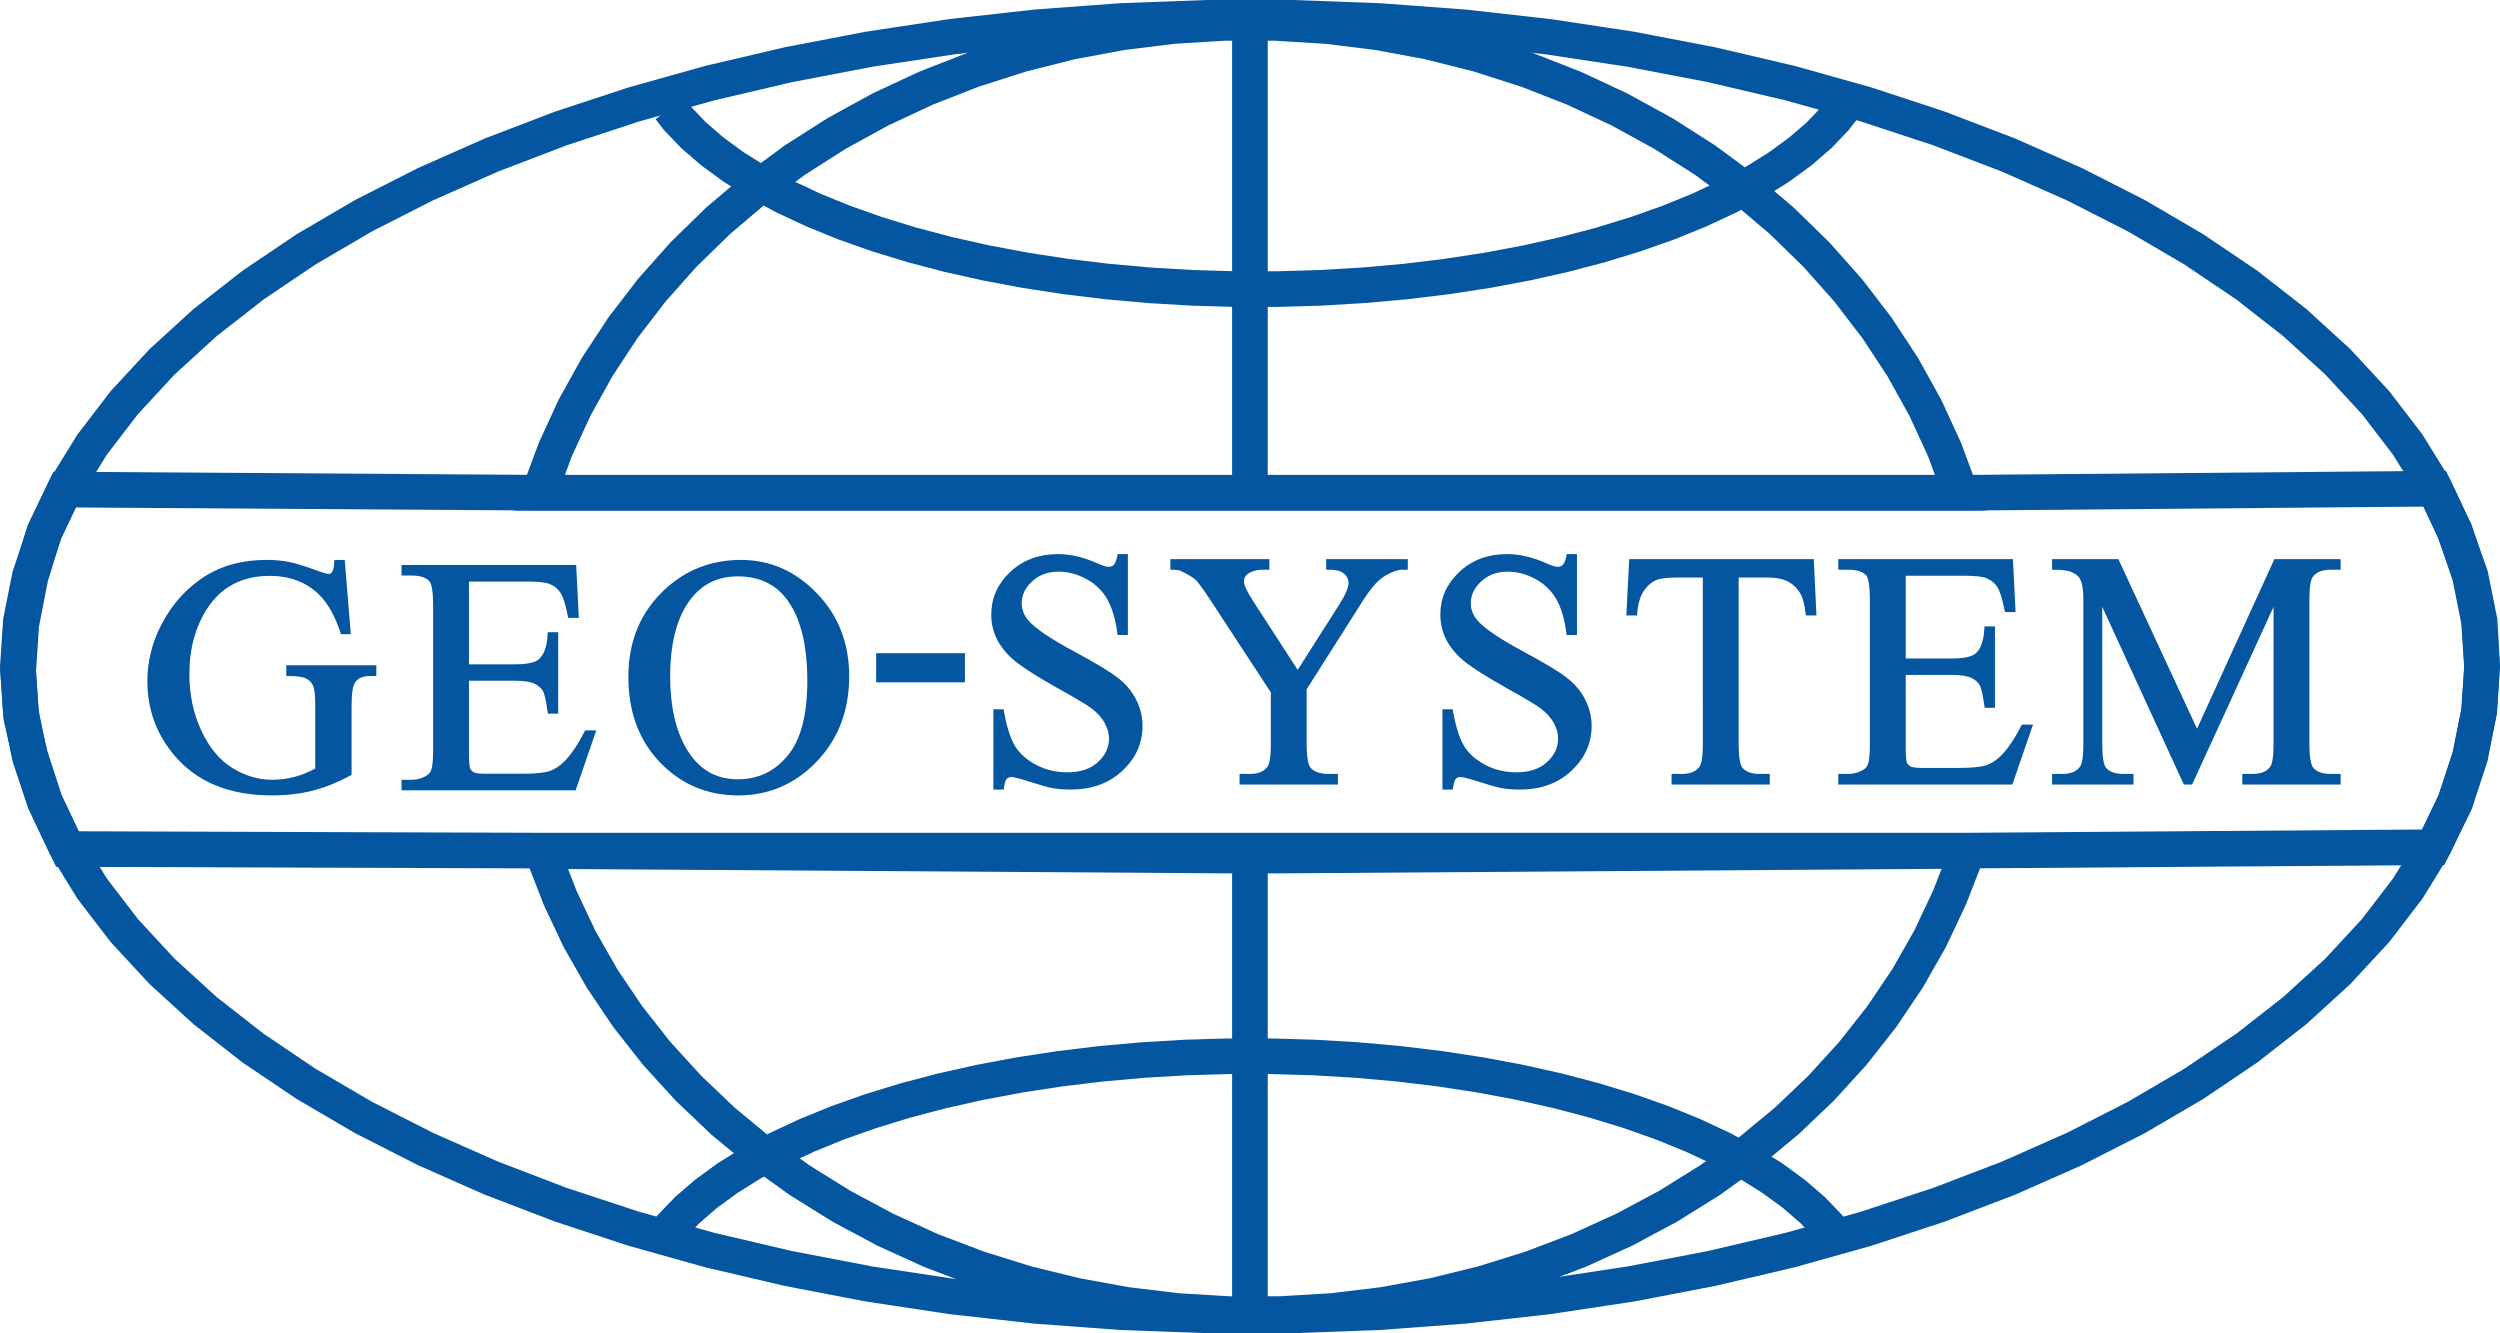
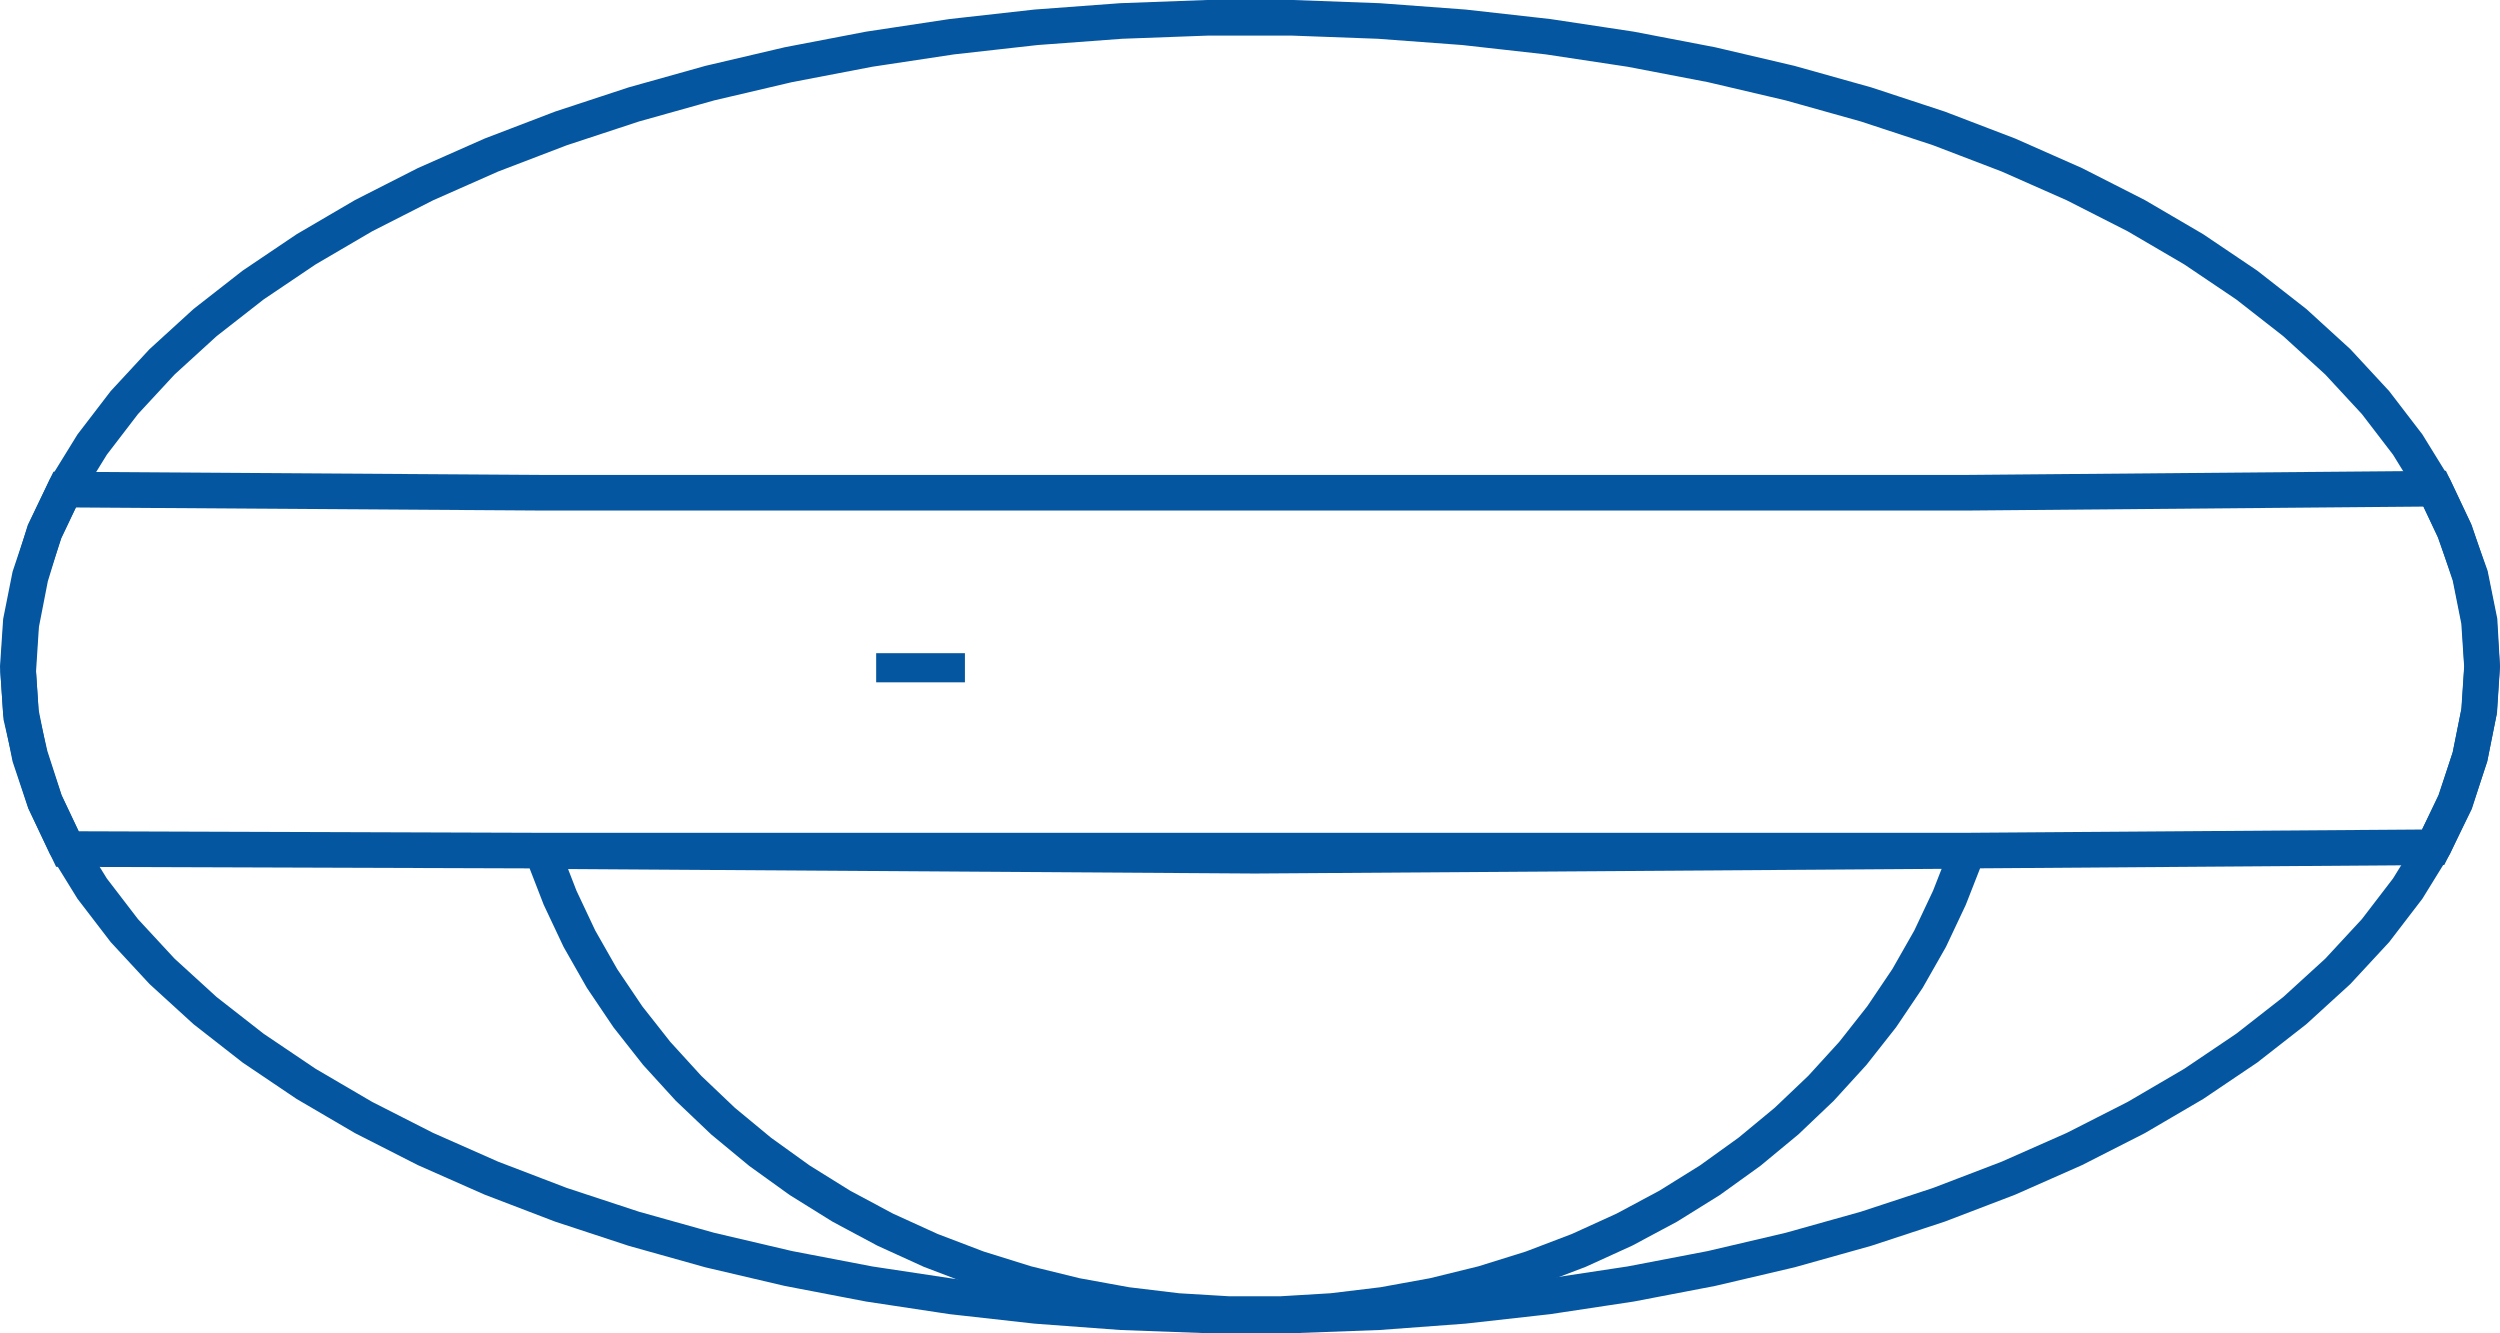
<svg xmlns="http://www.w3.org/2000/svg" xml:space="preserve" viewBox="0 0 412.264 219.849">
  <path d="m409.297 109.924-.496 7.469-1.481 7.431-2.463 7.358-3.431 7.25-4.383 7.106-5.31 6.929-6.218 6.716-7.09 6.47-7.931 6.194-8.733 5.888-9.488 5.554-10.201 5.19-10.864 4.804-11.473 4.392-12.027 3.958-4.846 1.358-7.675 2.152-12.955 3.037-13.326 2.557-13.633 2.06-13.87 1.552-14.044 1.04-14.147.523h-14.183l-14.147-.523-14.043-1.04-13.87-1.552-13.634-2.06-13.327-2.557-12.954-3.037-7.676-2.152-4.846-1.358-12.026-3.958-11.473-4.392-10.864-4.804-10.202-5.19-9.488-5.554-8.732-5.888-7.93-6.194-7.09-6.47-6.218-6.716-5.311-6.929-4.383-7.106-3.432-7.25-2.462-7.358-1.481-7.431-.496-7.469.496-7.468 1.48-7.431 2.463-7.359 3.432-7.249 4.383-7.106 5.31-6.928 6.218-6.717 7.09-6.47 7.93-6.194 8.733-5.887 9.488-5.554 10.202-5.19 10.864-4.805 11.473-4.391 12.026-3.959 4.846-1.357 7.676-2.152 12.954-3.038 13.327-2.556 13.633-2.06 13.87-1.552 14.044-1.041 14.147-.522h14.183l14.147.522 14.043 1.04 13.87 1.553 13.634 2.06 13.326 2.556 12.955 3.038 7.675 2.152 4.846 1.357 12.027 3.959 11.473 4.391 10.864 4.805 10.2 5.19 9.49 5.554 8.732 5.887 7.93 6.194 7.09 6.47 6.218 6.717 5.311 6.928 4.383 7.106 3.431 7.25 2.463 7.358 1.48 7.431z" style="fill:none;stroke:#0556a0;stroke-width:5.875;stroke-linecap:butt;stroke-linejoin:miter;stroke-dasharray:none;stroke-opacity:1" />
  <path d="M206.918 140.272H89.733l-78.616-.26-3.68-7.772-2.462-7.619-1.48-6.388-.497-7.468.497-7.729 1.537-7.88 2.293-7.502 3.33-6.918 79.078.521h234.368l77.384-.67 3.22 6.84 2.674 7.471 1.517 7.507.425 7.505-.462 7.17-1.55 7.693-2.428 7.543-3.642 7.4-77.138.556zM89.378 140.344l117.54.769 117.583-.803-3.029 7.736-3.187 6.759-3.73 6.553-4.255 6.312-4.759 6.043-5.237 5.744-5.695 5.419-6.12 5.063-6.518 4.688-6.883 4.284-7.218 3.862-7.513 3.424-7.773 2.964-7.995 2.494-8.18 2.01-8.322 1.514-8.426 1.015-8.489.51h-8.509l-8.488-.51-8.427-1.015-8.321-1.514-8.18-2.01-7.995-2.494-7.774-2.964-7.513-3.424-7.217-3.862-6.884-4.284-6.517-4.688-6.12-5.063-5.695-5.419-5.238-5.744-4.758-6.043-4.255-6.312-3.73-6.553-3.188-6.76z" style="fill:none;stroke:#0556a0;stroke-width:5.875;stroke-linecap:butt;stroke-linejoin:miter;stroke-dasharray:none;stroke-opacity:1" />
-   <path d="M206.12 81.257H88.936l2.63-7.106 3.187-6.928 3.73-6.717 4.255-6.47 4.759-6.194 5.237-5.887 5.695-5.554 6.12-5.19 6.518-4.805 6.883-4.391 7.218-3.959 7.513-3.509 7.774-3.038 7.995-2.556 8.18-2.06 8.321-1.552 8.426-1.04 8.489-.523h8.509l8.488.522 8.427 1.04 8.322 1.553 8.18 2.06 7.994 2.556 7.773 3.038 7.514 3.51 7.217 3.958 6.884 4.391 6.517 4.805 6.12 5.19 5.695 5.554 5.238 5.887 4.758 6.195 4.255 6.47 3.73 6.716 3.188 6.928 2.629 7.106zM206.12 140.272v77.544M206.12 3.714v77.543M109.378 203.99l1.28-1.66 2.657-2.771 3.109-2.685 3.545-2.59 3.964-2.478 4.367-2.355 4.744-2.22 5.1-2.077 5.433-1.92 5.735-1.758 6.014-1.585 6.26-1.402 6.48-1.216 6.662-1.022 6.816-.824 6.936-.62 7.022-.416 7.073-.21h7.09l7.073.21 7.022.415 6.937.621 6.816.824 6.662 1.022 6.48 1.216 6.26 1.402 6.014 1.585 5.735 1.758 5.433 1.92 5.1 2.077 4.744 2.22 4.366 2.355 3.964 2.479 3.546 2.589 3.108 2.685 2.657 2.772 1.28 1.66" style="fill:none;stroke:#0556a0;stroke-width:5.875;stroke-linecap:butt;stroke-linejoin:miter;stroke-dasharray:none;stroke-opacity:1" />
-   <path d="m303.921 17.864-1.28 1.659-2.656 2.772-3.11 2.686-3.545 2.587-3.964 2.48L285 32.404l-4.744 2.22-5.1 2.077-5.433 1.92-5.735 1.757-6.015 1.585-6.26 1.402-6.48 1.216-6.661 1.021-6.816.825-6.937.62-7.022.416-7.072.21h-7.09l-7.073-.21-7.023-.415-6.936-.621-6.816-.825-6.663-1.02-6.48-1.217-6.259-1.402-6.014-1.585-5.735-1.757-5.434-1.92-5.1-2.077-4.743-2.22-4.367-2.356-3.964-2.48-3.545-2.587-3.109-2.686-2.657-2.772-1.28-1.66" style="fill:none;stroke:#0556a0;stroke-width:5.875;stroke-linecap:butt;stroke-linejoin:miter;stroke-dasharray:none;stroke-opacity:1" />
-   <path d="m56.502 92.71.94 11.494h-.94q-1.423-4.297-3.68-6.472-3.249-3.142-8.351-3.142-6.956 0-10.581 5.505-3.035 4.646-3.035 11.065 0 5.21 2.014 9.507 2.014 4.296 5.264 6.31 3.276 1.988 6.714 1.988 2.014 0 3.894-.51 1.88-.51 3.625-1.504v-10.528q0-2.739-.43-3.571-.402-.86-1.289-1.29-.859-.456-3.061-.456v-1.02h14.099v1.02h-.671q-2.095 0-2.874 1.396-.537.994-.537 3.921v11.145q-3.088 1.665-6.096 2.444-3.008.779-6.687.779-10.554 0-16.033-6.768-4.109-5.075-4.109-11.709 0-4.807 2.31-9.211 2.739-5.237 7.52-8.057 4-2.336 9.452-2.336 1.988 0 3.599.322 1.638.322 4.62 1.424 1.503.564 2.013.564t.86-.457q.376-.483.456-1.853zm20.456 2.82v14.394h8.003q3.115 0 4.162-.94 1.397-1.235 1.558-4.35h.994v12.676h-.994q-.376-2.66-.752-3.411-.483-.94-1.584-1.477-1.101-.537-3.384-.537h-8.003v12.004q0 2.417.215 2.954.215.51.752.833.537.295 2.04.295h6.177q3.089 0 4.485-.43 1.397-.43 2.686-1.691 1.665-1.665 3.41-5.022h1.075l-3.142 9.13H66.592v-.993h1.289q1.289 0 2.444-.618.859-.43 1.154-1.289.323-.86.323-3.518V99.88q0-3.464-.699-4.27-.966-1.074-3.222-1.074h-1.29v-.994h28.065l.402 7.977h-1.047q-.564-2.874-1.262-3.948-.671-1.074-2.014-1.638-1.074-.403-3.787-.403zm45.217-2.82q7.09 0 12.273 5.398 5.21 5.371 5.21 13.428 0 8.298-5.237 13.776-5.237 5.479-12.676 5.479-7.52 0-12.649-5.344-5.102-5.344-5.102-13.83 0-8.675 5.908-14.154 5.13-4.753 12.273-4.753zm-.51 1.96q-4.888 0-7.842 3.626-3.68 4.512-3.68 13.213 0 8.916 3.814 13.723 2.927 3.652 7.734 3.652 5.13 0 8.46-4.001 3.357-4.002 3.357-12.622 0-9.346-3.68-13.938-2.954-3.653-8.164-3.653z" aria-label="GEO" style="font-size:55px;line-height:1.3;font-family:&quot;Times New Roman&quot;;-inkscape-font-specification:&quot;Times New Roman, Normal&quot;;text-align:end;letter-spacing:3px;word-spacing:0;text-anchor:end;fill:#0556a0;stroke:#0556a0;stroke-width:.751" />
  <path d="M144.861 108.09h13.884v4.055h-13.884Z" aria-label="-" style="font-size:55px;line-height:1.3;font-family:&quot;Times New Roman&quot;;-inkscape-font-specification:&quot;Times New Roman, Normal&quot;;text-align:end;letter-spacing:3px;word-spacing:0;text-anchor:end;fill:#0556a0;stroke:#0556a0;stroke-width:.751" />
-   <path d="M185.618 91.747v12.595h-.994q-.483-3.625-1.745-5.773-1.236-2.149-3.545-3.411-2.31-1.262-4.78-1.262-2.793 0-4.62 1.718-1.826 1.692-1.826 3.868 0 1.665 1.155 3.034 1.665 2.014 7.922 5.371 5.103 2.74 6.956 4.217 1.88 1.45 2.874 3.437 1.02 1.988 1.02 4.163 0 4.136-3.223 7.143-3.195 2.981-8.244 2.981-1.585 0-2.981-.241-.833-.135-3.465-.967-2.605-.86-3.303-.86-.671 0-1.074.403-.376.403-.564 1.665h-.994v-12.487h.994q.698 3.92 1.88 5.88 1.182 1.934 3.599 3.224 2.443 1.289 5.344 1.289 3.357 0 5.29-1.773 1.96-1.772 1.96-4.19 0-1.342-.751-2.712-.725-1.37-2.283-2.551-1.047-.806-5.72-3.41-4.673-2.632-6.66-4.19-1.96-1.558-2.981-3.438-1.02-1.88-1.02-4.135 0-3.921 3.007-6.741 3.008-2.847 7.654-2.847 2.9 0 6.15 1.424 1.504.671 2.121.671.699 0 1.128-.403.457-.43.725-1.692zm33.457.833h12.703v.993h-.699q-.698 0-2.04.618-1.343.618-2.444 1.773-1.101 1.154-2.713 3.76l-8.782 13.83v9.13q0 3.358.752 4.19 1.02 1.128 3.223 1.128h1.182v.994h-15.47v-.994h1.29q2.31 0 3.276-1.396.591-.86.591-3.921v-8.62l-9.99-15.255q-1.773-2.685-2.417-3.357-.618-.671-2.605-1.611-.537-.269-1.558-.269v-.993h15.577v.993h-.806q-1.262 0-2.337.591-1.047.591-1.047 1.773 0 .966 1.638 3.49l7.6 11.737 7.144-11.226q1.611-2.524 1.611-3.76 0-.752-.403-1.342-.376-.591-1.1-.913-.726-.35-2.176-.35zm40.6-.833v12.595h-.993q-.483-3.625-1.746-5.773-1.235-2.149-3.545-3.411-2.31-1.262-4.78-1.262-2.793 0-4.619 1.718-1.826 1.692-1.826 3.868 0 1.665 1.155 3.034 1.665 2.014 7.922 5.371 5.103 2.74 6.956 4.217 1.88 1.45 2.873 3.437 1.02 1.988 1.02 4.163 0 4.136-3.222 7.143-3.196 2.981-8.245 2.981-1.584 0-2.98-.241-.833-.135-3.465-.967-2.605-.86-3.303-.86-.672 0-1.074.403-.376.403-.564 1.665h-.994v-12.487h.994q.698 3.92 1.88 5.88 1.181 1.934 3.598 3.224 2.444 1.289 5.344 1.289 3.357 0 5.29-1.773 1.961-1.772 1.961-4.19 0-1.342-.752-2.712-.725-1.37-2.282-2.551-1.048-.806-5.72-3.41-4.673-2.632-6.66-4.19-1.961-1.558-2.982-3.438-1.02-1.88-1.02-4.135 0-3.921 3.008-6.741 3.007-2.847 7.653-2.847 2.9 0 6.15 1.424 1.504.671 2.122.671.698 0 1.128-.403.456-.43.725-1.692zm39.07.833.403 8.54h-1.02q-.296-2.256-.806-3.223-.832-1.557-2.229-2.283-1.37-.752-3.625-.752h-5.13v27.823q0 3.357.725 4.19 1.02 1.127 3.142 1.127h1.263v.994h-15.442v-.994h1.289q2.31 0 3.276-1.396.591-.86.591-3.921V94.862h-4.377q-2.552 0-3.626.376-1.396.51-2.39 1.96-.994 1.451-1.182 3.922h-1.02l.43-8.54zm15.142 1.987v14.395h8.003q3.115 0 4.163-.94 1.396-1.236 1.557-4.35h.994v12.675h-.994q-.376-2.659-.752-3.41-.483-.94-1.584-1.478-1.101-.537-3.384-.537h-8.003v12.004q0 2.417.215 2.955.215.51.752.832.537.295 2.04.295h6.178q3.088 0 4.484-.43 1.397-.429 2.686-1.691 1.665-1.665 3.41-5.022h1.075l-3.142 9.13H303.52v-.993h1.289q1.289 0 2.444-.618.86-.43 1.155-1.289.322-.859.322-3.518v-23.66q0-3.464-.698-4.27-.967-1.074-3.223-1.074h-1.29v-.993h28.065l.403 7.976h-1.048q-.564-2.874-1.262-3.948-.671-1.074-2.014-1.638-1.074-.403-3.787-.403zm46.482 34.429-14.072-30.642v24.33q0 3.358.725 4.19.993 1.128 3.142 1.128h1.289v.994h-12.676v-.994h1.29q2.309 0 3.276-1.396.59-.86.59-3.921V98.89q0-2.417-.537-3.491-.376-.78-1.396-1.29-.994-.537-3.223-.537v-.993h10.313l13.213 28.493L375.3 92.58h10.312v.993h-1.262q-2.336 0-3.303 1.397-.591.86-.591 3.92v23.795q0 3.357.752 4.19.994 1.127 3.142 1.127h1.262v.994h-15.469v-.994h1.29q2.336 0 3.276-1.396.59-.86.59-3.921V98.354l-14.045 30.642z" aria-label="SYSTEM" style="font-size:55px;line-height:1.3;font-family:&quot;Times New Roman&quot;;-inkscape-font-specification:&quot;Times New Roman, Normal&quot;;text-align:end;letter-spacing:1.875px;word-spacing:0;text-anchor:end;fill:#0556a0;stroke:#0556a0;stroke-width:.751" />
</svg>